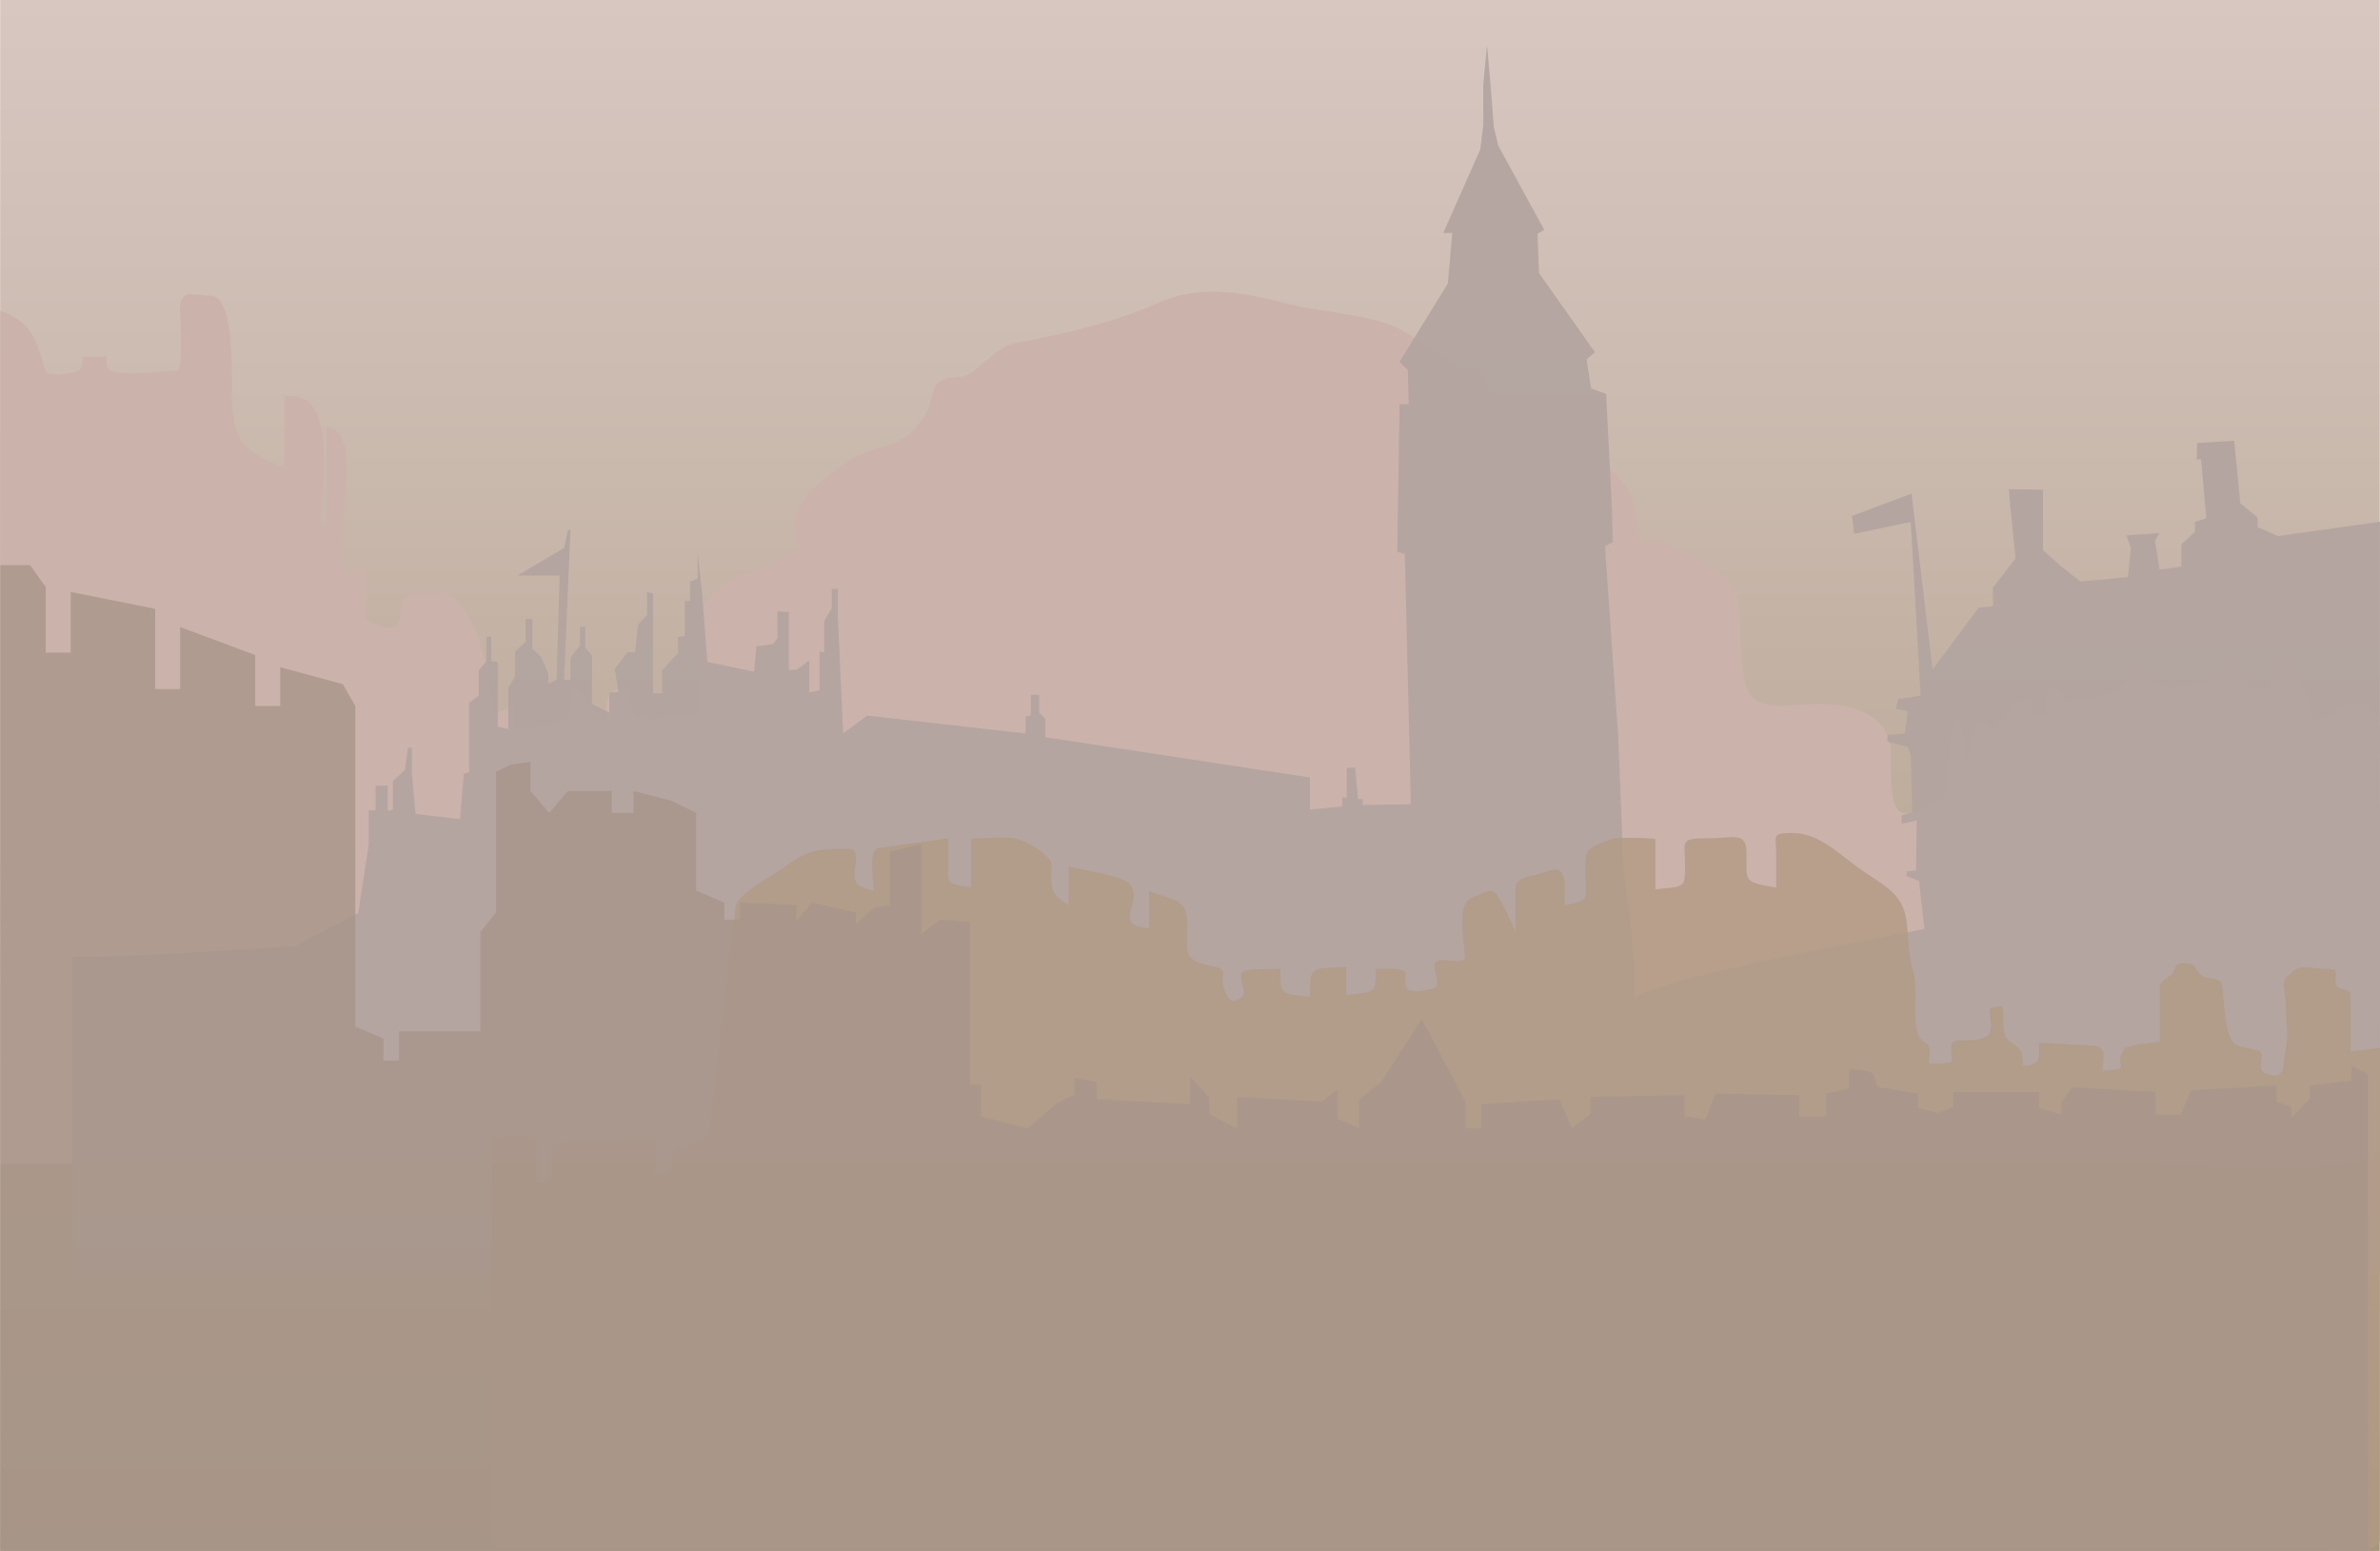
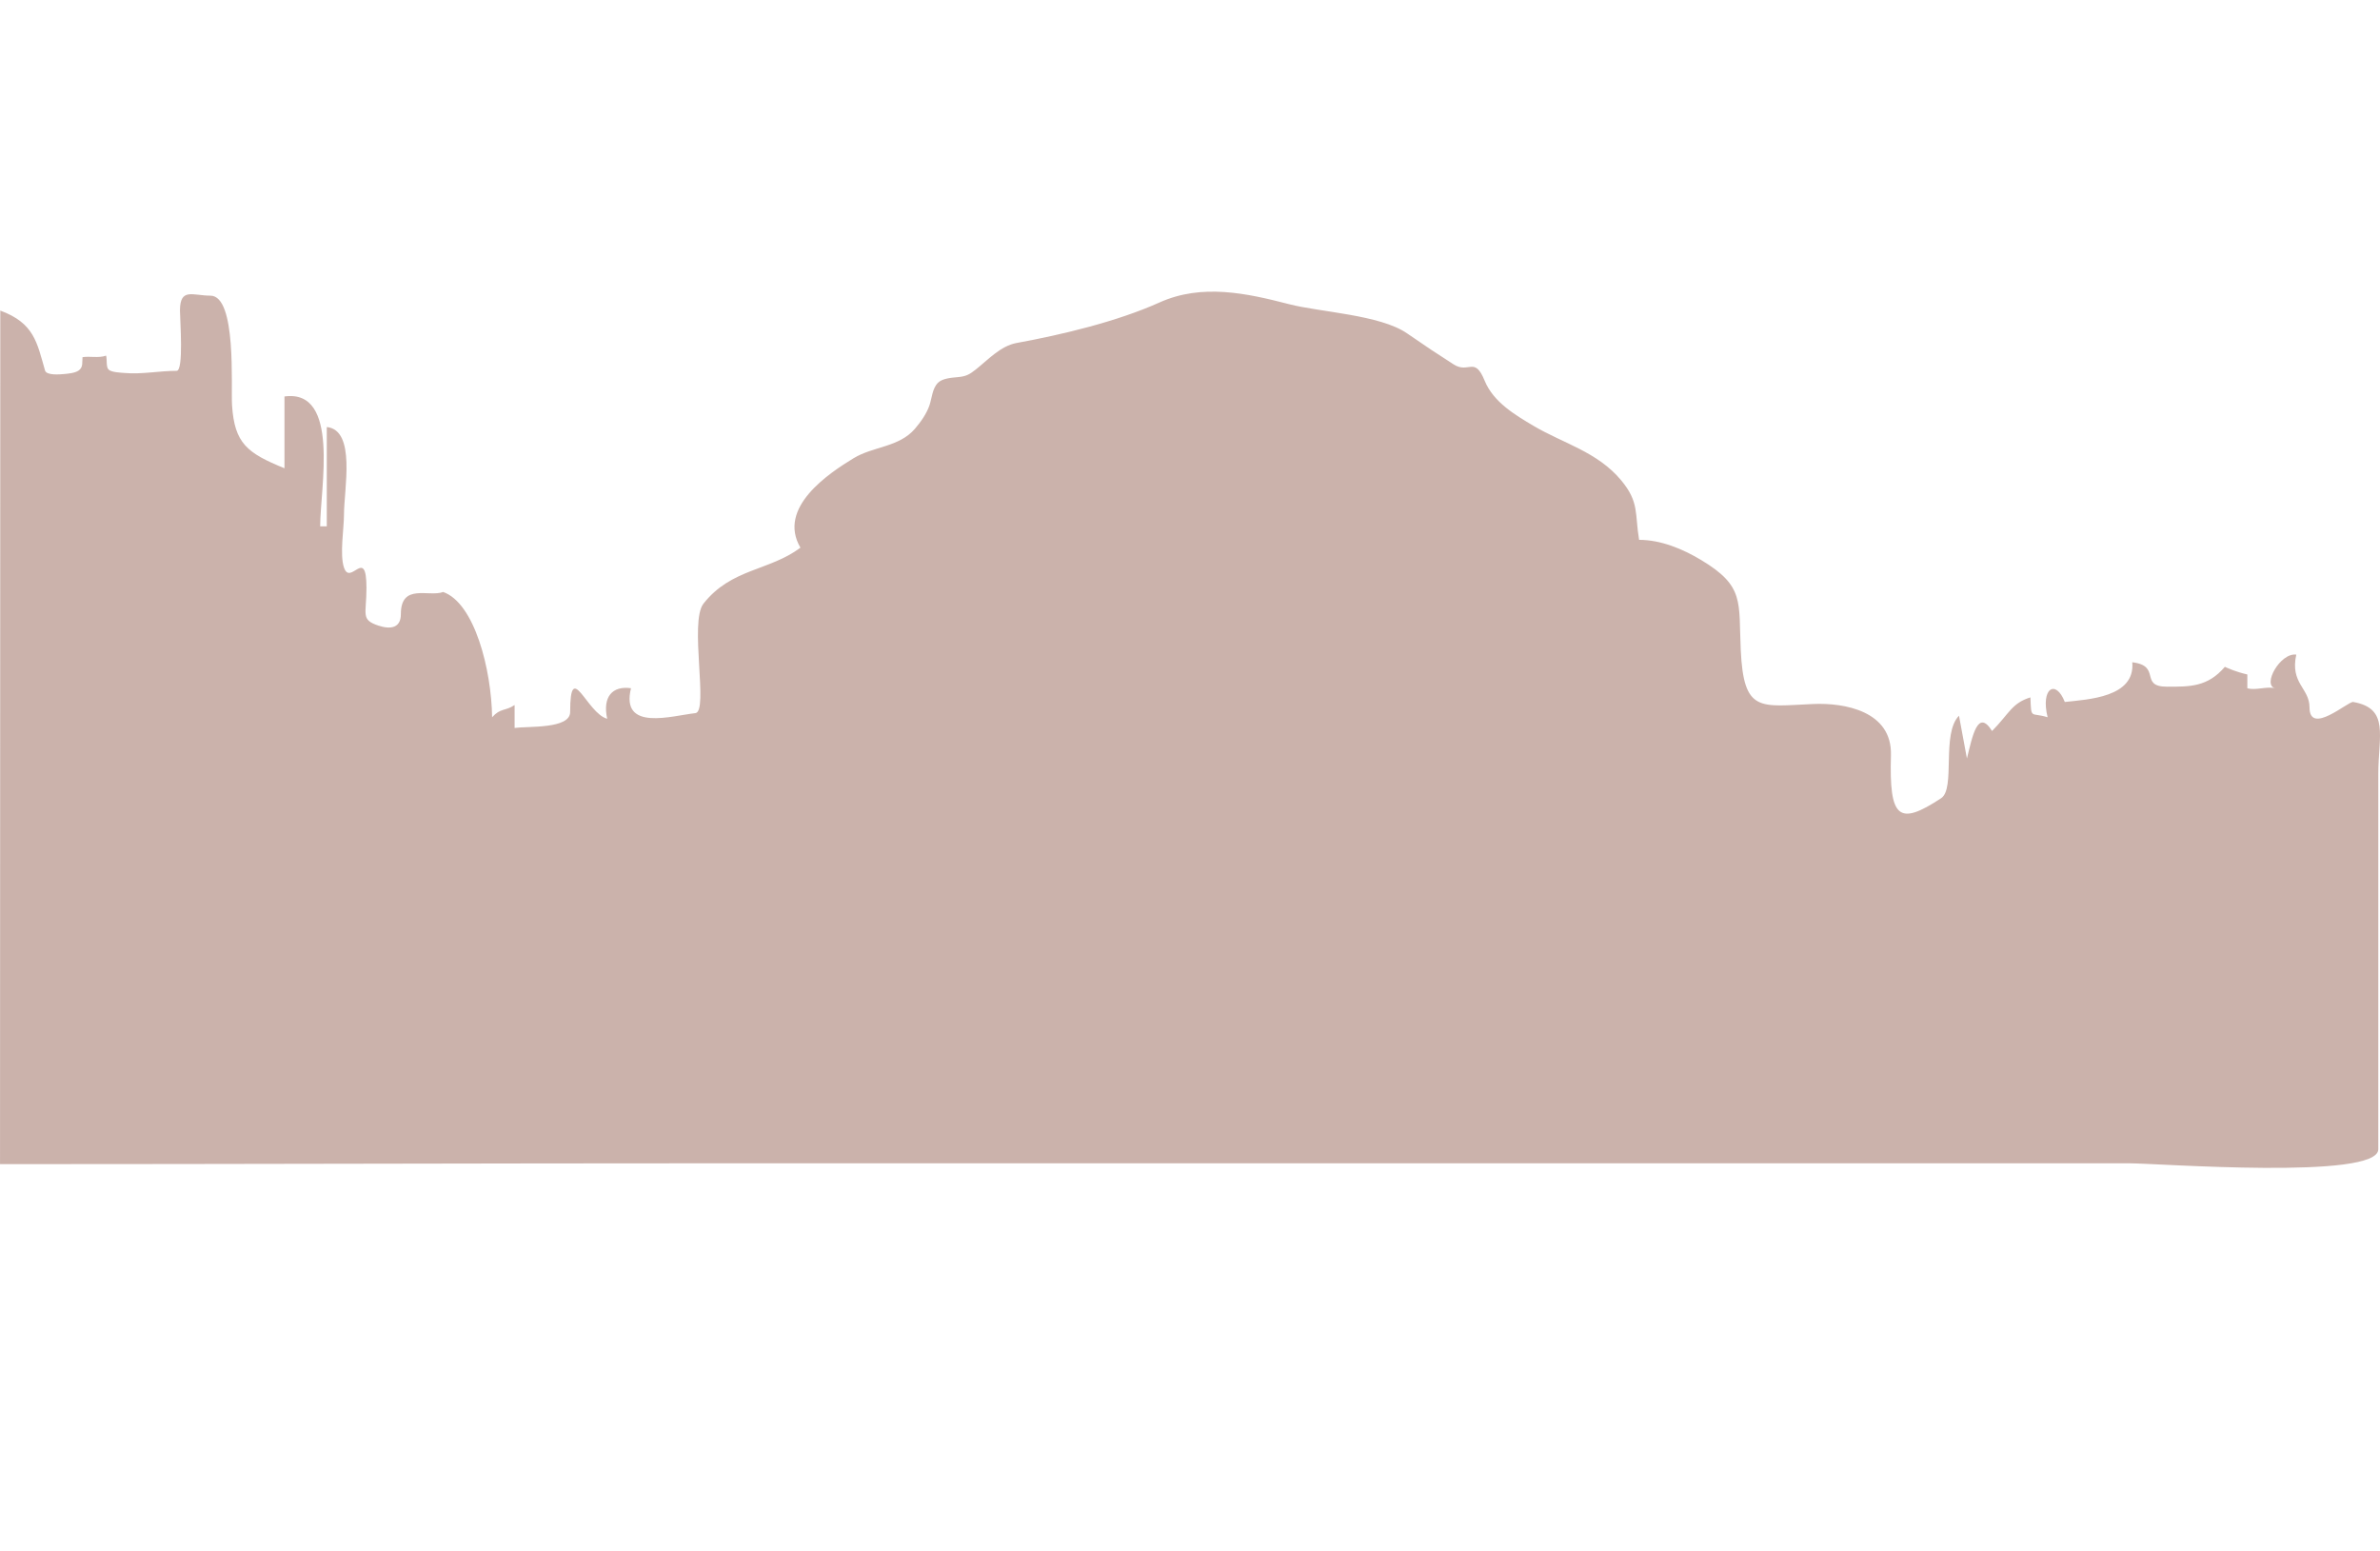
<svg xmlns="http://www.w3.org/2000/svg" xmlns:ns1="http://sodipodi.sourceforge.net/DTD/sodipodi-0.dtd" xmlns:ns2="http://www.inkscape.org/namespaces/inkscape" id="Background" enable-background="new 0 0 5354.77 3489.02" ns1:docname="old_city_background.svg" xml:space="preserve" viewBox="0 0 800 521.258" version="1.1" y="0px" x="0px" ns2:version="0.48.1 ">
  <ns1:namedview id="namedview18" fit-margin-left="0" ns2:zoom="1" borderopacity="1" ns2:current-layer="Background" ns2:cx="560.64615" ns2:cy="304.51203" ns2:window-maximized="1" showgrid="false" fit-margin-right="0" bordercolor="#666666" ns2:window-x="-8" guidetolerance="10" objecttolerance="10" ns2:window-y="-8" fit-margin-bottom="0" ns2:window-width="1280" ns2:pageopacity="0" ns2:pageshadow="2" pagecolor="#ffffff" gridtolerance="10" ns2:window-height="962" fit-margin-top="0" />
  <linearGradient id="SVGID_1_" gradientUnits="userSpaceOnUse" x2="2677.2" gradientTransform="matrix(.149 0 0 .149 0 0)" y1="3489" x1="2677.2">
    <stop id="stop4" style="stop-color:#A7967C" offset="0" />
    <stop id="stop6" style="stop-color:#D8C7C1" offset="1" />
  </linearGradient>
-   <rect id="rect8" style="fill:url(#SVGID_1_)" height="521.26" width="799.87" y="-0" x=".045" />
  <path id="path10" style="fill:#cbb2ab" ns2:connector-curvature="0" d="m0.089 104.38c11.44 4.229 12.343 10.759 15.052 20.146 0.503 1.74 5.133 1.301 6.342 1.19 1.469-0.135 3.698-0.319 4.947-1.189 1.598-1.114 1.136-2.825 1.302-4.487 2.536-0.396 5.425 0.37 7.926-0.513 0.382 1.292-0.064 3.724 0.801 4.644 0.923 0.983 4.096 1.067 5.355 1.179 5.855 0.524 11.699-0.717 17.55-0.717 2.449 0 1.127-17.223 1.127-20.255 0-7.791 4.288-5.009 10.226-5.009 8.915 0 6.868 30.706 7.278 36.859 0.851 12.775 5.028 16.021 17.62 21.153v-24.129c18.802-2.582 12.004 30.857 12.004 43.638h2.224v-33.37c9.906 1.051 5.779 20.875 5.779 29.488 0 4.621-1.485 13.352 0 17.743 2.16 6.392 7.559-7.41 7.559 6.868 0 8.929-2.031 10.635 4.001 12.641 4.089 1.359 7.559 0.827 7.559-3.85 0-10.521 9.427-5.628 14.227-7.444 10.58 3.751 16.203 26.063 16.45 42.097 2.822-3.18 4.406-1.976 7.558-4.107v7.701c4.576-0.629 18.673 0.411 18.673-5.362 0-18.082 5.545 0.413 12.449 2.282-1.601-7.344 1.698-11.159 8.002-10.268-3.62 14.68 13.866 9.217 21.64 8.373 4.542-0.492-2.11-30.669 2.719-36.801 9.351-11.874 22.041-10.925 32.595-18.806-7.929-13.492 9.672-25.085 17.897-30.088 6.527-3.969 15.26-3.661 20.581-9.874 1.989-2.322 3.959-5.099 4.917-7.965 0.809-2.421 0.935-5.618 2.856-7.518 1.511-1.494 4.655-1.693 6.636-1.878 2.729-0.255 3.825-0.809 6.024-2.545 4.108-3.243 8.36-7.951 13.739-8.931 15.214-2.768 33.843-7.223 48.028-13.612 14.248-6.417 29.275-3.133 43.599 0.576 10.331 2.675 30.568 3.535 39.638 9.806 6.572 4.543 9.693 6.612 15.667 10.434 5.076 3.247 6.989-2.928 10.402 5.462 2.956 7.27 10.422 11.605 16.345 15.132 9.956 5.929 21.56 8.733 29.578 18.395 6.117 7.372 4.511 11.128 5.995 19.964 7.246 0.02 14.525 2.978 20.874 6.795 14.657 8.814 12.541 13.915 13.294 30.187 0.987 21.302 6.465 18.963 24.378 18.193 10.337-0.444 26.529 2.291 26.11 17.213-0.593 21.114 2.454 23.963 16.87 14.451 4.917-3.244 0.01-21.668 6.002-27.723 0.889 4.792 1.778 9.583 2.667 14.375 1.838-7.457 3.627-16.936 8.448-9.241 5.73-5.785 6.622-9.38 12.893-11.294 0.31 7.58 0 4.898 5.78 6.674-2.41-9.826 2.755-12.888 5.78-5.134 7.747-0.875 23.742-1.503 22.675-13.348 9.94 1.194 2.222 8.214 11.702 8.214 7.717 0 13.623 0.101 19.42-6.674 1.077 0.457 3.514 1.627 7.559 2.567v4.62c2.858 0.835 6.292-0.703 9.337 0-4.398-1.016 1.696-12.028 7.114-11.294-2.139 9.683 4.446 11.225 4.446 17.711 0 9.622 13.018-2.084 14.672-1.797 12.314 2.13 8.448 11.405 8.448 24.174v126.16c0 10.375-74.218 4.713-83.737 4.713h-474.82c-77.533 0-163.33 0.286-240.86 0.286l0.089-286.88z" />
-   <path id="path12" style="opacity:0.89;fill:#b1a39f" ns2:connector-curvature="0" d="m24.418 321.54c16.727 0.5 74.66-3.537 74.66-3.537l21.346-11.135 3.547-23.033v-11.517h2.281v-8.262h4.057v8.513l1.773-0.502v-9.513l4.054-3.756 1.016-7.511h1.265v8.513l1.268 13.769 14.954 1.753 1.265-15.272 1.776-0.5v-23.283l3.293-2.504v-8.512l2.533-3.004v-8.262h1.595v8.262l2.207 0.25v21.781l3.549 0.751v-13.769l2.281-4.006v-8.262l3.549-3.255v-7.761h2.29v10.014l3.042 3.004 2.281 5.508v3.255l2.786-1.255 1.016-35.046h-14.194l15.714-9.264 1.265-6.008h0.855l-2.12 50.318h2.12v-7.508l3.202-4.005v-6.259l1.773-0.251v7.261l2.281 2.503v16.274l5.83 3.004v-6.706l3.041-0.304-1.268-7.761 4.308-5.508h2.535l1.014-9.263 3.041-3.255v-7.761l2.027 0.501v33.548h3.041v-7.761l5.322-5.758v-5.384l2.281-0.374v-11.767h1.774v-6.509l2.534-1.001v-8.763l1.521 13.519 1.775 23.283 15.713 3.255 0.76-8.513 5.576-0.751 1.521-2.002v-9.013l3.802 0.25v19.528l2.787-0.25 4.056-3.005v10.765l3.548-0.751v-13.019l1.521 0.25v-10.515l2.535-4.256v-6.509h2.027v9.013l1.775 39.556 8.111-6.008 53.222 6.008v-5.759l1.773-0.249v-6.943l2.789-0.067v6.009l2.027 2.001v6.261l88.957 13.519v10.765l10.899-1v-3.004h1.521v-10.015h2.787l1.014 10.515h1.521v2.003l16.22-0.25-2.029-84.12-2.533-0.751 0.76-49.571h3.095l-0.308-11.516-2.787-2.754 16.219-26.288 1.521-17.025h-3.041l12.419-28.04 1.014-8.012v-13.769l1.267-13.269 1.267 14.27 1.014 13.269 1.521 6.258 15.46 28.291-2.28 1.252 0.506 13.268 18.754 26.538-2.788 2.503 1.521 9.764 5.068 1.752 1.901 38.118 0.329 11.796-2.628 1.314 4.454 64.186 1.775 43.812c1.617 14.597 4.178 29.364 3.78 44.058 8.283-7.608 97.416-22.855 97.341-23.529 0-0-1.775-16.023-1.775-16.023l-4.308-1.752 0.252-1.502 3.041-0.251 0.254-16.774-5.068 1.002v-2.754l3.547-1.002-0.506-18.777-1.014-3.255-6.843-1.752v-2.253l5.829-0.502 1.014-7.511-4.056-0.751 0.761-3.254 7.603-1.252-3.293-58.333-19.008 4.006-0.76-6.009 20.02-7.511 7.097 59.085 15.46-20.78 4.814-0.501v-6.259l7.604-9.764-1.774-17.525-0.507-5.758 11.498 0.19v20.339l6.242 5.508 6.337 5.008 15.966-1.502 1.013-9.764-1.52-4.256 11.152-0.751-1.544 2.503 1.544 9.765 7.349-1.002v-7.511l4.562-4.255v-3.255l3.802-1.252-1.775-19.779h-1.521l0.254-5.508 12.419-0.751 2.027 21.03 5.829 4.756v3.255l6.843 3.004 34.35-4.81-0.02 253.16h-775.56v-107z" />
-   <path id="path14" style="opacity:.8;fill:#b19a84" ns2:connector-curvature="0" d="m165.49 382.41c5.959 0 14.954-2.606 14.954 3.198v11.192c0 1.408 4.985 0.638 4.985-2.963 0-8.792-2.136-9.541 8.242-10.069 8.884-0.452 17.769-0.905 26.653-1.357v11.843c3.945 0.571 5.697-0.219 5.697-3.093 0-5.245 0.244-4.688 6.053-6.677 8.404-2.877 6.489-5.787 7.374-13.334 1.643-14.005 3.281-28.009 4.932-42.013 0.968-8.212 1.936-16.423 2.904-24.635 0.448-3.797 12.262-10.162 15.411-12.392 9.122-6.461 10.644-6.81 22.681-6.81 3.736 0 1.888 5.54 1.888 8.096 0 4.677 1.177 4.182 6.409 6.116 0-2.737-1.814-13.953 1.381-14.408l23.544-3.356v11.606c0 4.59 2.599 3.787 7.833 4.974v-16.194c0-0.471 13.215-0.873 14.955-0.386 3.693 1.034 12.106 5.644 12.106 8.956 0 7.324-1.298 9.183 5.697 13.545v-13.027c4.123 1.182 18.432 3.072 20.651 5.921 4.791 6.152-6.556 13.895 6.409 14.804v-12.435c9.821 3.63 12.818 2.765 12.818 11.642 0 9.371-1.969 11.486 9.257 13.82 4.953 1.03 1.734 2.947 2.849 6.514 0.471 1.506 1.89 7.362 6.409 3.553 1.695-1.429-1.595-6.755 0-8.29 1.382-1.329 10.507-0.971 12.818-1.185 0 8.776-0.483 8.233 9.97 9.474 0-10.357-0.352-9.458 12.106-10.067v9.474c9.987-1.186 9.97-0.377 9.971-8.882 2.458 0.146 4.947-0.193 7.396 0.16 4.476 0.645 1.607 2.63 2.746 5.759 1.128 3.098 6.897 1.165 9.095 0.78 3.491-0.611-0.897-7.427 1.058-9.067 2.004-1.683 9.614 1.548 9.614-1.708 0-4.827-3.099-17.913 2.585-19.939 6.472-2.307 6.736-3.819 9.692 1.589 1.787 3.27 3.263 6.639 4.814 9.991v-14.489c0-3.489 4.146-4.078 6.764-4.591 2.241-0.439 5.559-2.434 7.849-1.468 2.781 1.173 1.66 8.987 1.788 11.666 9.024-1.505 7.1-2.532 7.1-10.066 0-8.618-0.862-8.552 8.572-12.172 1.812-0.695 14.928-0.413 14.928 0.075v16.834c9.633-1.144 9.971-0.031 9.971-8.091 0-8.207-2.124-9.081 7.768-9.081 8.845 0 12.883-2.506 12.883 5.211 0 9.512-1.222 9.375 9.971 11.37v-11.452c0-5.791-1.801-6.905 5.341-6.905 9.002 0 15.424 6.758 22.089 11.536 8.487 6.084 14.909 8.436 16.306 17.539 0.854 5.566 0.465 11.184 2.076 16.651 1.429 4.851 0.876 9.818 0.912 14.794 0.025 3.437 0.065 8.298 3.626 10.077 2.022 1.01 0.923 5.116 0.923 6.974 1.764-0.134 7.834 0.24 7.834-1.331 0-3.198-1.731-6.287 2.541-6.484 2.768-0.128 6.474 0.078 9-1.323 2.786-1.546 0.901-6.483 1.049-9.358 1.349-0.457 2.744-1.042 4.229-0.798 1.194 4.033-0.879 9.343 2.713 11.884 1.308 0.925 2.813 1.767 3.606 3.235 0.254 0.47 1.12 4.804 0.362 4.768 6.997 0.332 5.696-3.408 5.696-7.697 6.008 0.333 12.017 0.666 18.026 0.999 5.378 0.298 3.337 4.482 3.337 8.475 10.852-0.903 3.44-1.192 7.122-7.106 1.144-1.837 12.106-2.589 12.106-2.671v-17.975c0-2.807 2.61-3.193 4.199-4.84 0.75-0.777 0.893-2.406 1.609-2.979 0.933-0.746 3.975-0.715 5.01-0.224 1.457 0.691 1.949 2.857 3.425 3.818 2.163 1.408 6.114 0.342 6.645 2.924 0.94 4.555 0.577 16.097 4.037 19.578 1.534 1.542 4.647 1.782 6.647 2.243 1.501 0.346 2.184 0.219 2.615 1.524 0.532 1.608-0.467 3.271-0.163 4.825 0.333 1.704 1.993 1.879 3.866 2.271 4.091 0.855 3.666-3.086 4.138-6.381 0.491-3.424 1.005-5.888 0.772-9.299-0.286-4.199-0.277-8.371-0.823-12.559-0.357-2.74-0.605-3.393 1.412-5.315 1.305-1.244 2.712-2.542 4.606-2.638 2.339-0.118 4.705 0.458 7.048 0.458 5.265 0 4.062 0.581 4.062 4.996 0 2.492 4.984 1.159 4.984 3.817v19.017c3.324-0.395 6.647-0.789 9.97-1.184v164.92c0 6.672-18.814 3.251-25.312 3.251h-86.131-486.14-33.35c-7.749 0-3.575-12.414-3.575-17.411 0.001-40.187 0.001-80.373 0.001-120.56z" />
-   <path id="path16" style="opacity:.8;fill:#a8958a" ns2:connector-curvature="0" d="m0.087 189.96h10.019l5.256 7.345v22.035h8.409v-20.403l28.382 5.713v26.931h8.409v-20.81l25.228 9.385v17.138h8.41v-13.058l21.024 5.713 4.205 7.345v107.72l9.46 4.08v7.345h5.256v-9.794h27.331v-33.46l5.256-6.529v-47.334l5.256-2.448 6.307-0.816v9.793l4.852 5.65 1.455 1.695 6.307-7.345h14.717v7.345h7.358v-7.345l12.614 3.264 8.409 4.08v26.115l9.461 4.08v5.713h5.256v-5.713l18.921 0.816v5.713l5.256-6.529 14.717 3.264v4.08l6.307-5.712 5.256-0.816v-17.954l10.512-2.448v30.196l6.307-4.897 9.986 0.816v54.678h3.679v10.609l15.768 4.081 9.461-8.161 6.307-3.264v-5.713l7.359 1.632v5.713l31.536 1.632v-8.977l6.307 6.529v5.713l9.461 4.897v-10.61l28.382 1.632 5.256-4.081v9.793l7.358 3.265v-9.794l7.359-5.713 11.574-17.971 2.091-3.247 14.717 27.747v8.977h5.256v-8.161l26.28-1.632 4.205 9.794 6.308-4.897v-5.713l31.536-0.544v7.073l7.007 1.088 3.504-8.706 28.031 0.544v7.073h9.111v-7.617s7.709-1.632 7.709-1.632c0.199-2.153-0.246-4.404 0.205-6.484 1.812 0.044 6.542 0.191 7.792 1.511 0.526 0.556 1.088 4.311 1.815 4.43l13.314 2.176v4.897l7.009 1.632 4.905-2.176v-4.896h28.732v5.441l7.709 2.176v-4.353l3.504-4.896 28.032 1.632v7.617h8.41l3.504-8.161 28.733-1.632v5.44l4.906 1.632v3.808l6.306-6.529v-4.352l14.017-1.633v-4.897l5.448 2.622 0.129 160.29-795.93-0.001v-331.33z" />
</svg>